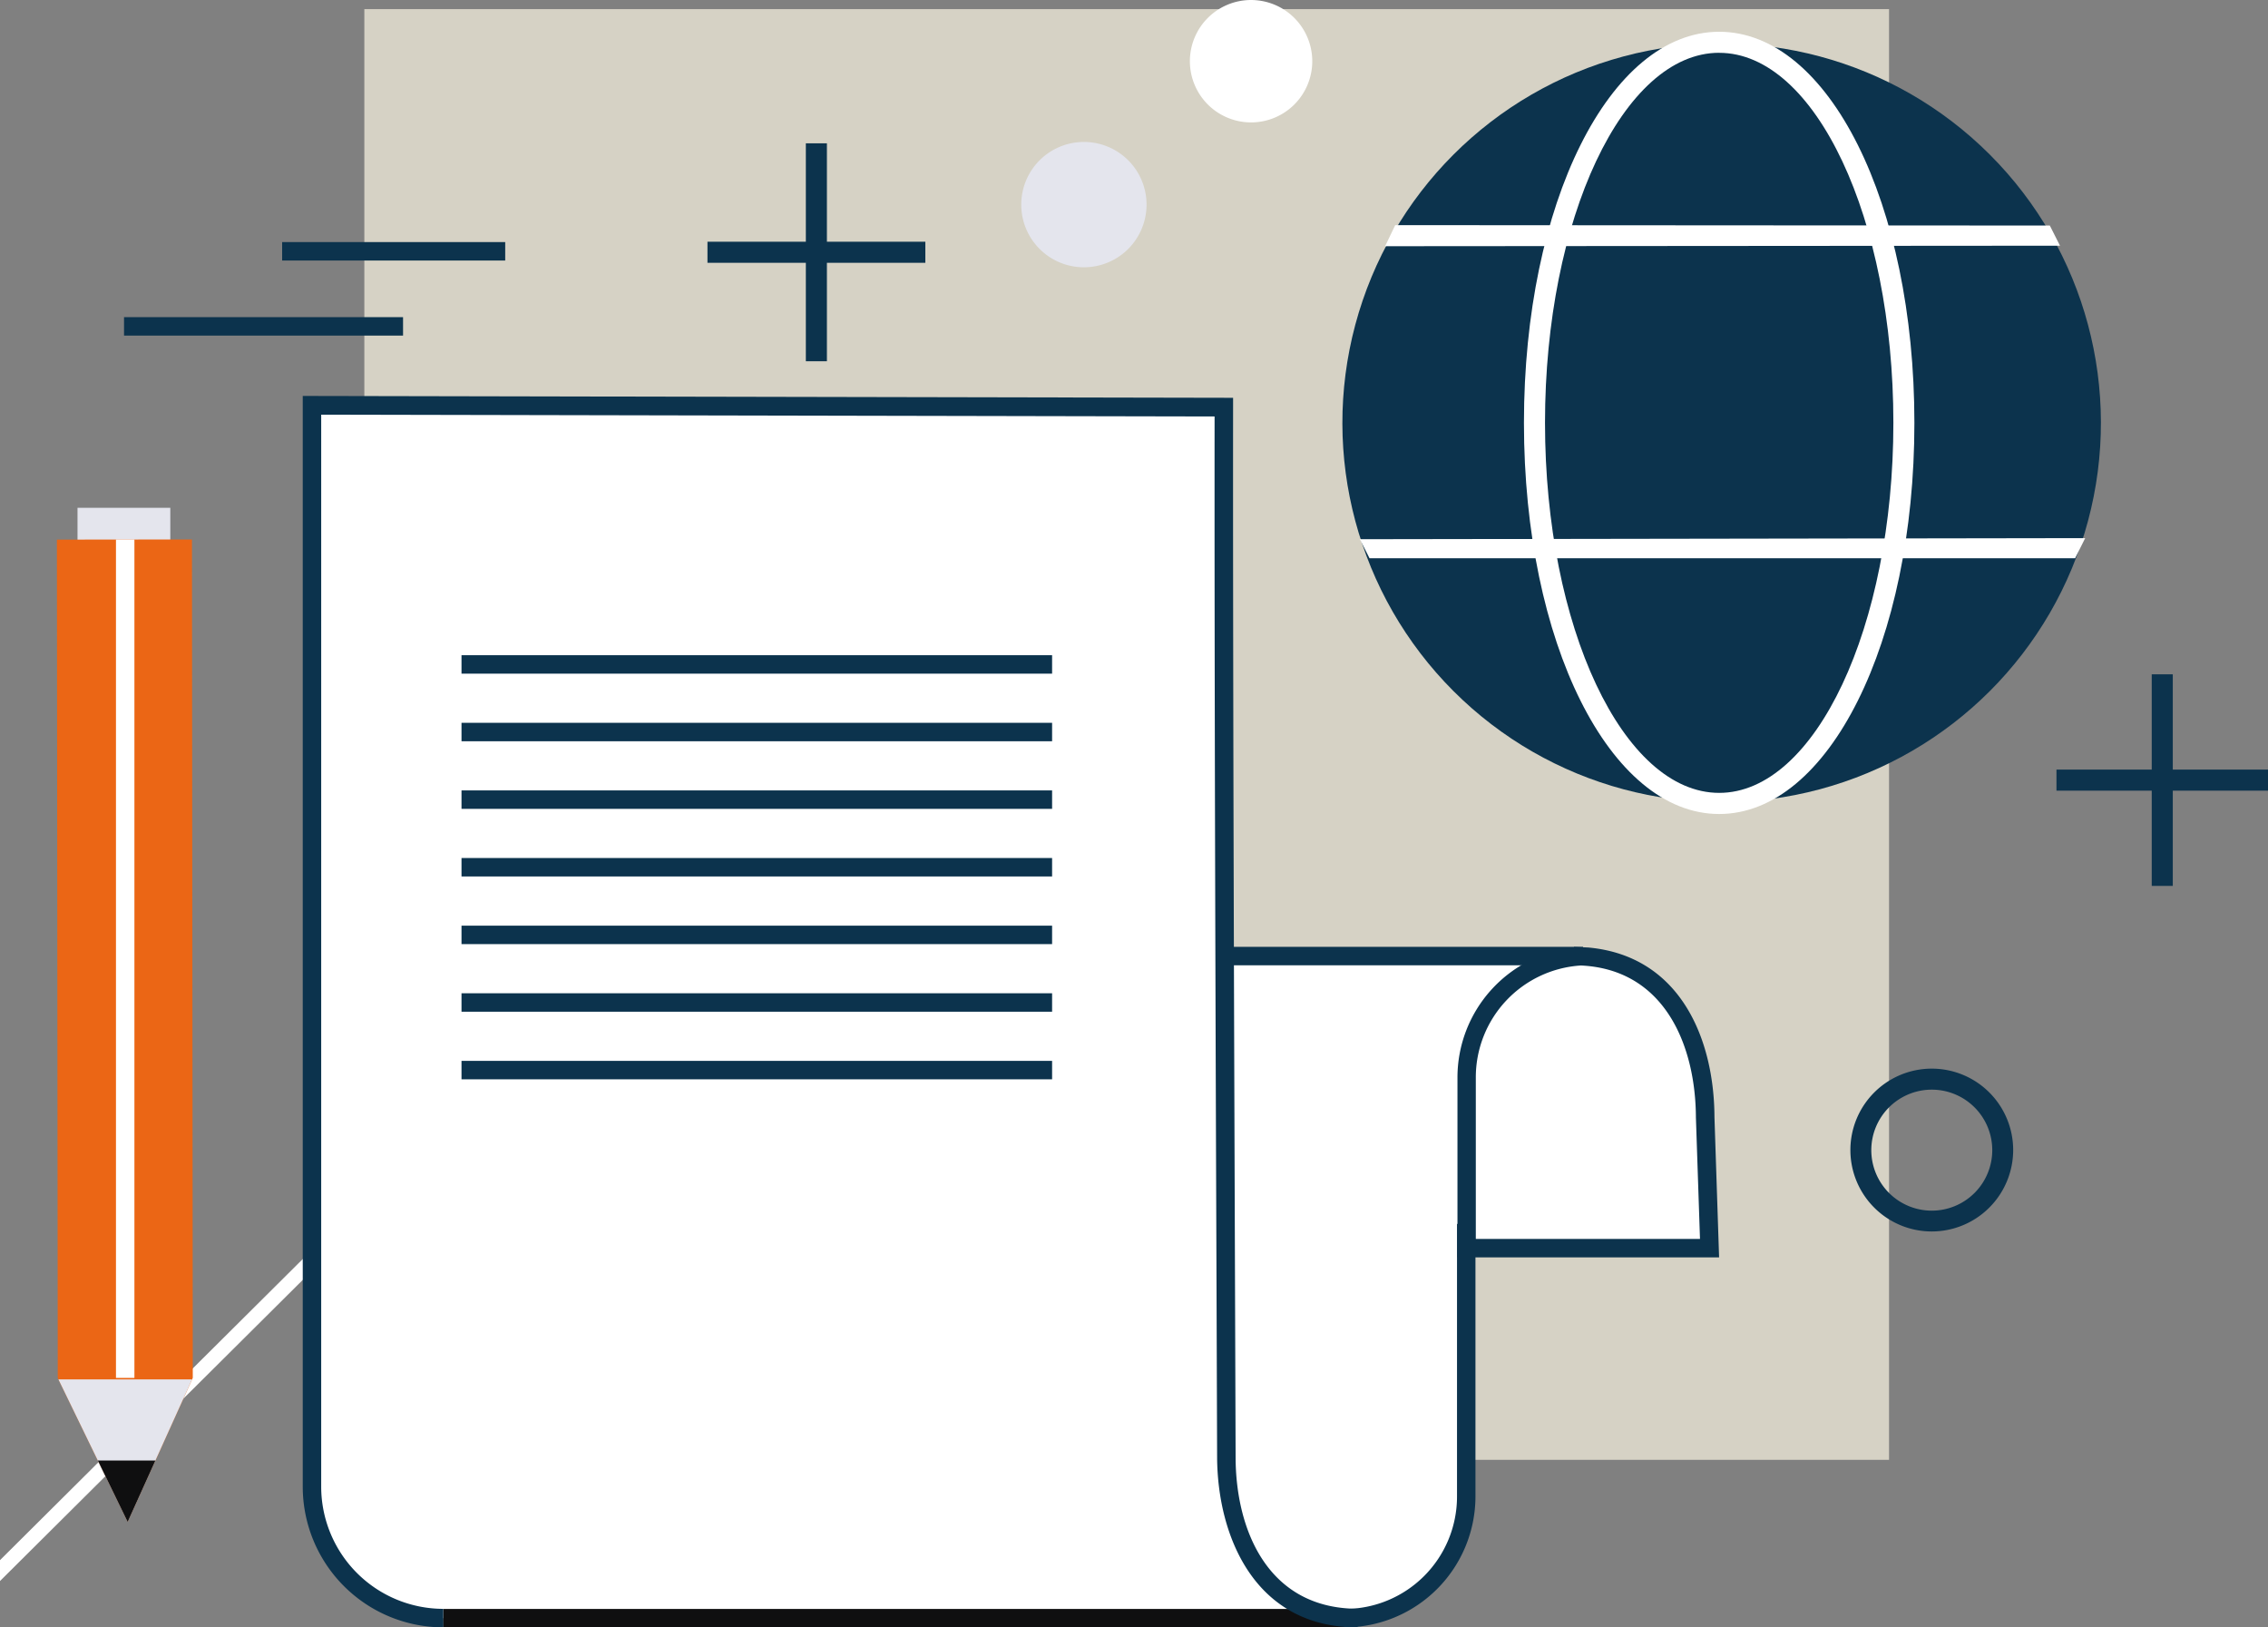
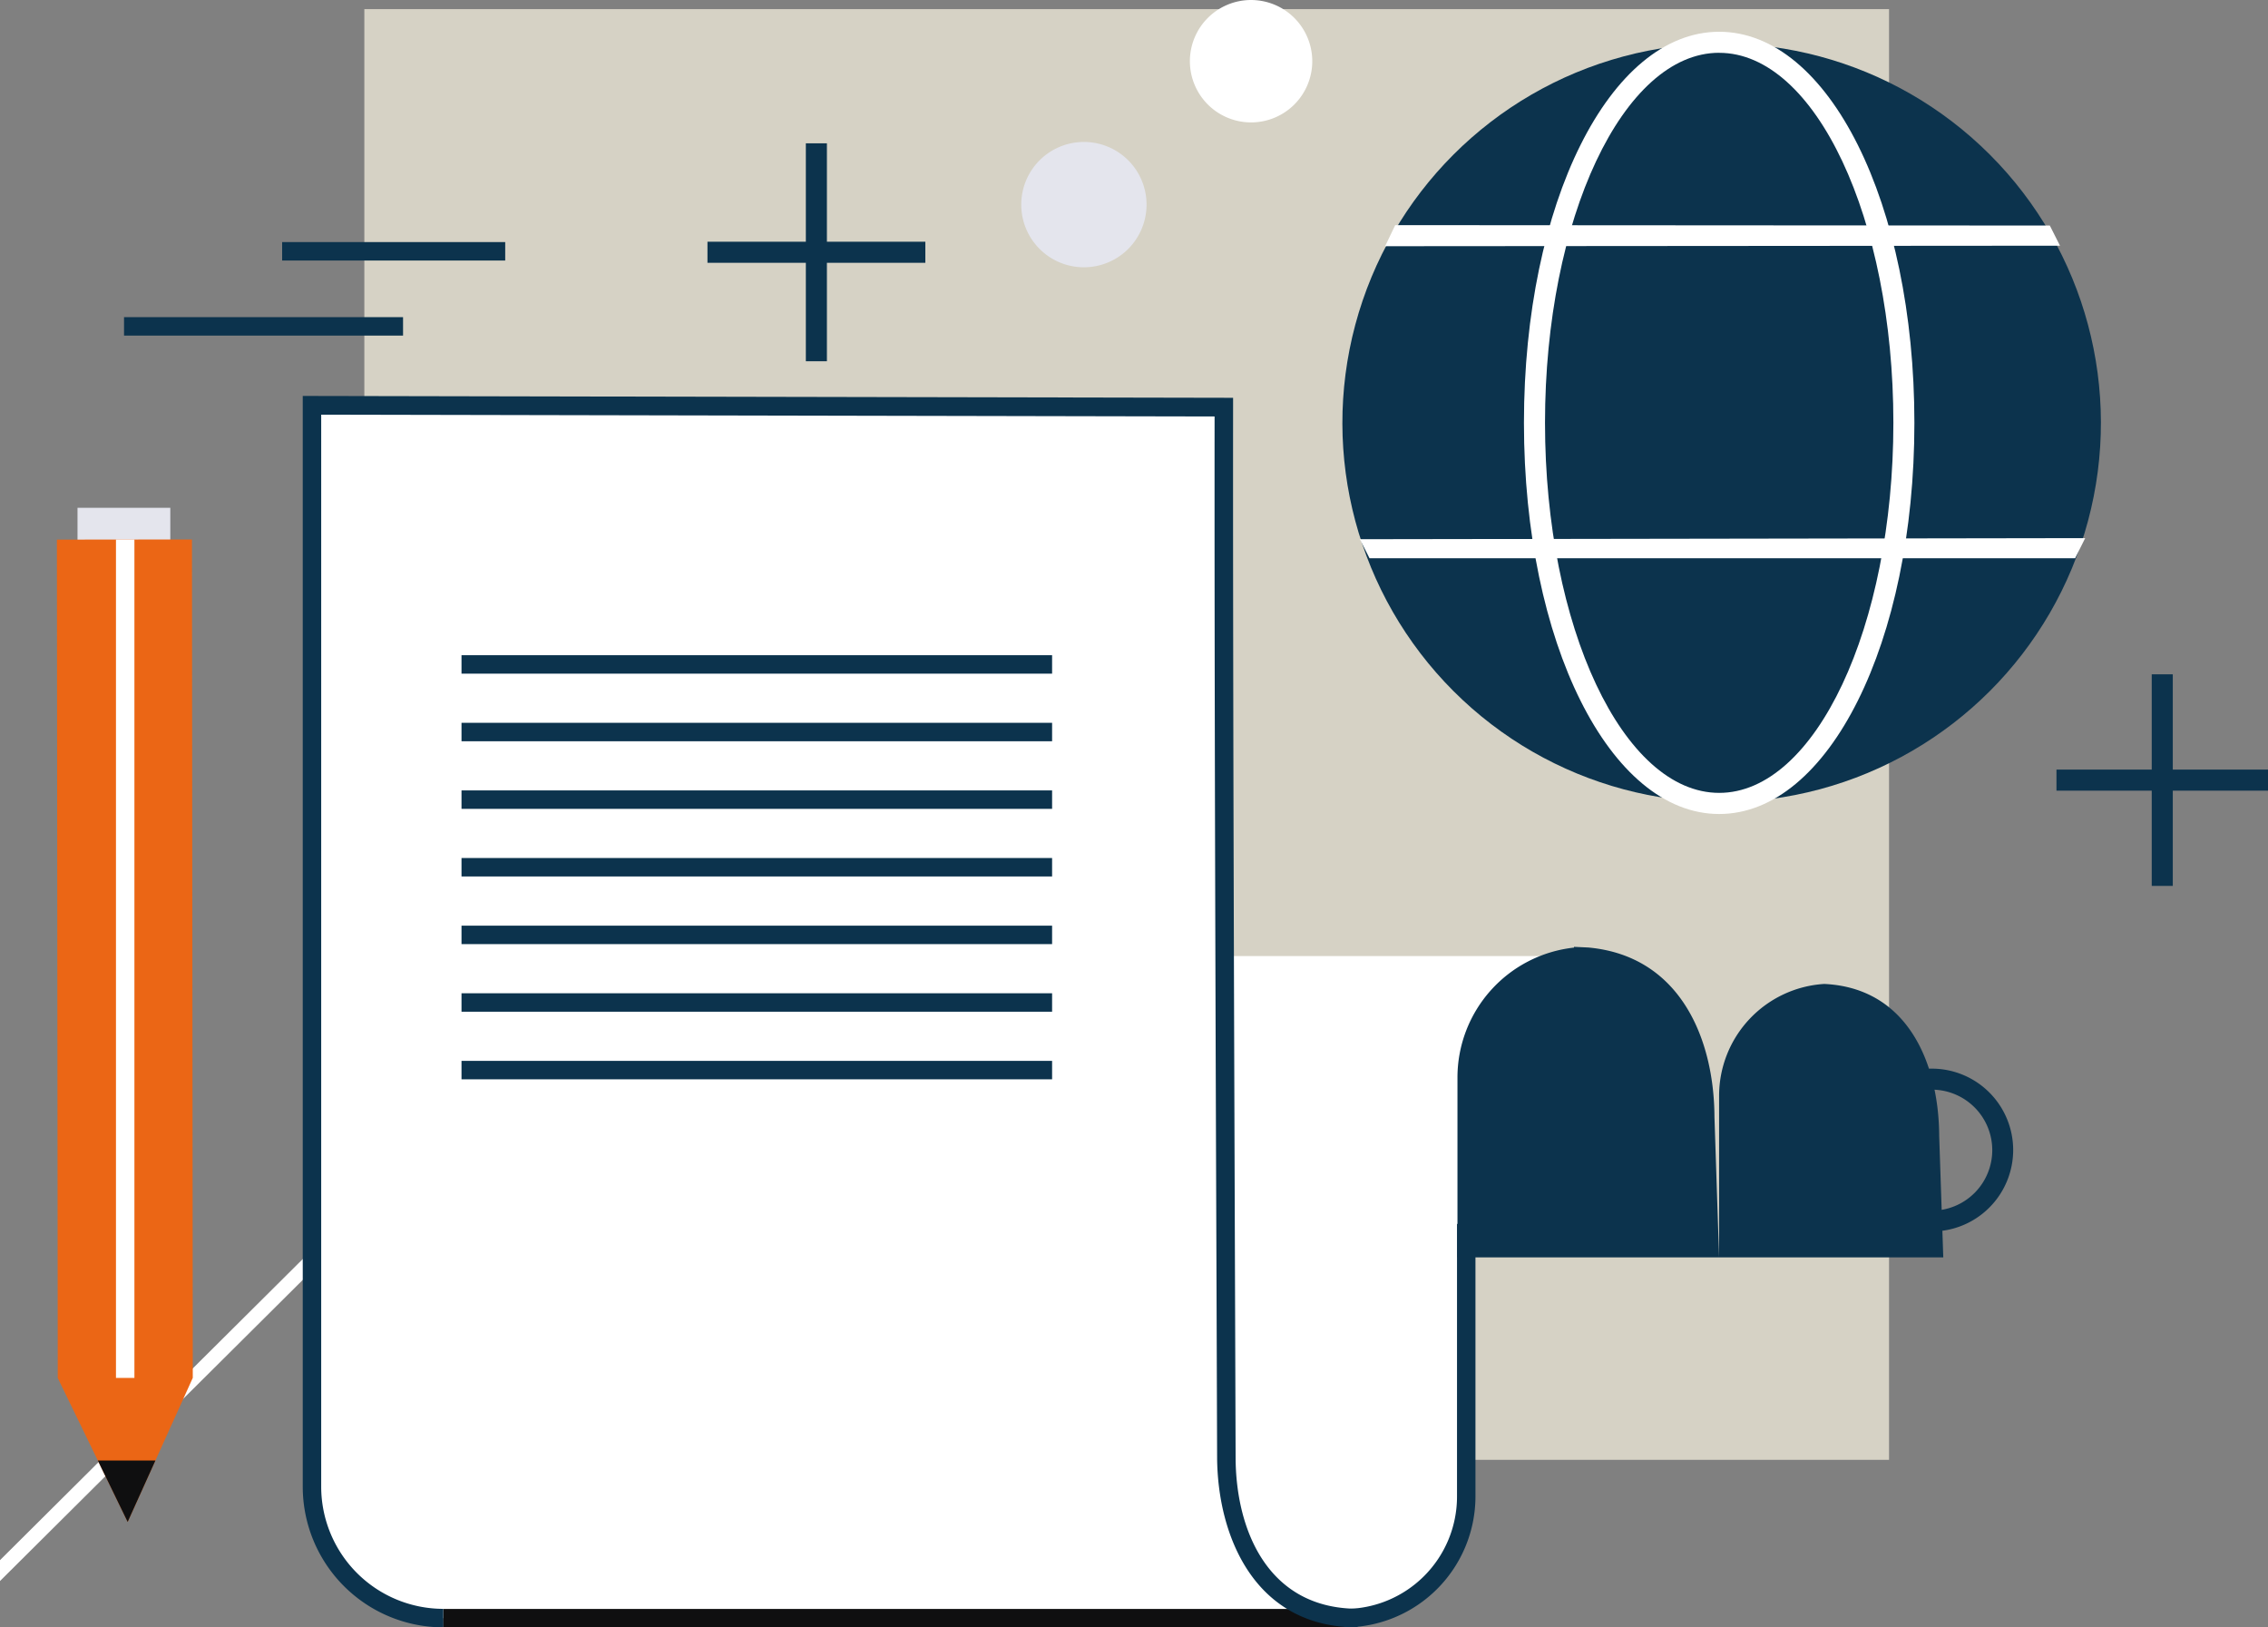
<svg xmlns="http://www.w3.org/2000/svg" id="katman_1" data-name="katman 1" viewBox="0 0 450 322.82">
  <rect x="0" y="0" width="450" height="322.82" fill="#808080" stroke="none" />
  <defs>
    <style>.cls-1{fill:#d6d2c5;}.cls-2{fill:#0c334d;}.cls-3{fill:#fff;}.cls-4{fill:#e4e5ed;}.cls-5{fill:#4eb692;}.cls-6{fill:#0f0f10;}.cls-7{fill:#eb6615;}</style>
  </defs>
  <title>dil</title>
  <rect class="cls-1" x="72.29" y="1.81" width="302.52" height="287.77" />
  <circle class="cls-2" cx="414.42" cy="343.34" r="75.25" transform="translate(-194.22 134.14) rotate(-45)" />
  <path class="cls-3" d="M413.93 420.93c-21.72.0-38.74-34.08-38.74-77.59s17-77.58 38.74-77.58 38.73 34.08 38.73 77.58-17.01 77.59-38.73 77.59zm0-151c-19.06.0-34.56 32.93-34.56 73.4s15.5 73.41 34.56 73.41 34.56-32.93 34.56-73.41-15.49-73.39-34.56-73.39z" transform="translate(-72.82 -259.46)" />
  <polygon class="cls-3" points="408.73 48.74 274.82 48.84 276.83 44.66 406.71 44.74 408.73 48.74" />
  <polygon class="cls-3" points="411.73 110.74 271.73 110.74 269.82 106.96 413.73 106.74 411.73 110.74" />
  <rect class="cls-2" x="140.37" y="47.95" width="43.23" height="4.18" />
  <rect class="cls-2" x="159.89" y="28.43" width="4.18" height="43.23" />
  <rect class="cls-2" x="408.03" y="152.66" width="41.97" height="4.18" />
  <rect class="cls-2" x="426.93" y="133.76" width="4.18" height="41.97" />
  <path class="cls-4" d="M300.31 300.05a12.43 12.43.0 11-12.43-12.43 12.42 12.42.0 0112.43 12.43z" transform="translate(-72.82 -259.46)" />
  <path class="cls-2" d="M456.11 503.74a16.15 16.15.0 1116.15-16.15 16.17 16.17.0 01-16.15 16.15zm0-28.13a12 12 0 1012 12 12 12 0 00-12-12z" transform="translate(-72.82 -259.46)" />
  <path class="cls-3" d="M217 520.43a28.61 28.61.0 11-28.61-28.62A28.61 28.61.0 01217 520.43z" transform="translate(-72.82 -259.46)" />
  <path class="cls-3" d="M333.19 271.6a12.14 12.14.0 11-12.14-12.14 12.15 12.15.0 0112.14 12.14z" transform="translate(-72.82 -259.46)" />
  <rect class="cls-3" x="78.3" y="112.35" width="83.23" height="4.18" />
  <rect class="cls-3" x="114.71" y="131.43" width="45.09" height="4.18" />
  <rect class="cls-3" x="85.23" y="218.13" width="71.1" height="4.18" />
  <polygon class="cls-3" points="0 313.62 113.11 201.15 113.11 197.01 0 309.48 0 313.62" />
  <path class="cls-5" d="M364 528.14a25.51 25.51.0 11-25.51-25.51A25.51 25.51.0 01364 528.14z" transform="translate(-72.82 -259.46)" />
  <path class="cls-6" d="M222.69 565.37a20.69 20.69.0 1120.68-20.68 20.71 20.71.0 01-20.68 20.68zm0-37.23a16.55 16.55.0 1016.54 16.55 16.56 16.56.0 00-16.54-16.55z" transform="translate(-72.82 -259.46)" />
  <rect class="cls-6" x="120.93" y="128.99" width="39.88" height="4.14" />
  <rect class="cls-6" x="138.8" y="111.12" width="4.14" height="39.87" />
  <path class="cls-3" d="M316.4 554.4l.23-212.8H134.72V554.4a26 26 0 0026.05 26.05H342.45A26 26 0 01316.4 554.4z" transform="translate(-72.82 -259.46)" />
  <rect class="cls-6" x="87.95" y="319.16" width="178.88" height="3.66" />
  <path class="cls-3" d="M315.53 449.11h79.11L363.74 510v46.37a24.12 24.12.0 01-24.1 24.11s-13.95 1-20.12-12.76S315.53 449.11 315.53 449.11z" transform="translate(-72.82 -259.46)" />
  <path class="cls-2" d="M339.64 582.28v-3.66a22.29 22.29.0 0022.27-22.27V502.24h3.66v54.11a26 26 0 01-25.93 25.93z" transform="translate(-72.82 -259.46)" />
-   <rect class="cls-2" x="242.71" y="187.82" width="71.39" height="3.66" />
  <path class="cls-2" d="M342.18 582.28c-20.49.0-27.81-18.2-27.87-33.79l-.1-29.41c-.21-55.6-.45-124.64-.4-177l-177.26-.36V554.39a24.25 24.25.0 0024.22 24.21v3.67a27.91 27.91.0 01-27.88-27.88V338l184.59.37v1.83c-.05 52.58.2 122.58.4 178.82l.1 29.42c0 14.57 6.44 30.13 24.21 30.14z" transform="translate(-72.82 -259.46)" />
  <path class="cls-3" d="M411.14 481.08c-.05-16-7.34-32-26-32h2.82a24.1 24.1.0 00-24.11 24.1v33.84H412z" transform="translate(-72.82 -259.46)" />
-   <path class="cls-2" d="M413.91 508.88H362V473.21a25.93 25.93.0 0123.12-25.78v-.15l2.82.13c18.4 1.67 25 18.33 25.05 33.66zm-48.27-3.66h44.48l-.81-24.08c-.05-14.09-6.06-29.37-22.8-30.16a22.23 22.23.0 00-20.87 22.23z" transform="translate(-72.82 -259.46)" />
+   <path class="cls-2" d="M413.91 508.88H362V473.21a25.93 25.93.0 0123.12-25.78v-.15l2.82.13c18.4 1.67 25 18.33 25.05 33.66zh44.48l-.81-24.08c-.05-14.09-6.06-29.37-22.8-30.16a22.23 22.23.0 00-20.87 22.23z" transform="translate(-72.82 -259.46)" />
  <rect class="cls-2" x="91.57" y="129.97" width="117.18" height="3.66" />
  <rect class="cls-2" x="91.57" y="143.38" width="117.18" height="3.66" />
  <rect class="cls-2" x="91.57" y="156.79" width="117.18" height="3.66" />
  <rect class="cls-2" x="91.57" y="170.2" width="117.18" height="3.66" />
  <rect class="cls-2" x="91.57" y="183.62" width="117.18" height="3.66" />
  <rect class="cls-2" x="91.57" y="197.03" width="117.18" height="3.66" />
  <rect class="cls-2" x="91.57" y="210.44" width="117.18" height="3.66" />
  <rect class="cls-2" x="55.98" y="48.02" width="44.26" height="3.66" />
  <path class="cls-3" d="M349.37 464.92a5.66 5.66.0 10-5.66 5.66A5.66 5.66.0 00349.37 464.92z" transform="translate(-72.82 -259.46)" />
  <rect class="cls-4" x="15.38" y="100.73" width="18.41" height="15.5" />
  <polygon class="cls-7" points="38.25 273.32 25.33 301.9 11.46 273.35 11.29 107.04 38.09 107.01 38.25 273.32" />
-   <polygon class="cls-4" points="25.33 301.9 38.11 273.62 11.59 273.62 25.33 301.9" />
  <rect class="cls-3" x="23.01" y="107.02" width="3.66" height="166.31" />
  <polygon class="cls-6" points="25.33 301.9 30.84 289.71 19.41 289.71 25.33 301.9" />
  <rect class="cls-2" x="24.61" y="62.91" width="55.36" height="3.66" />
</svg>